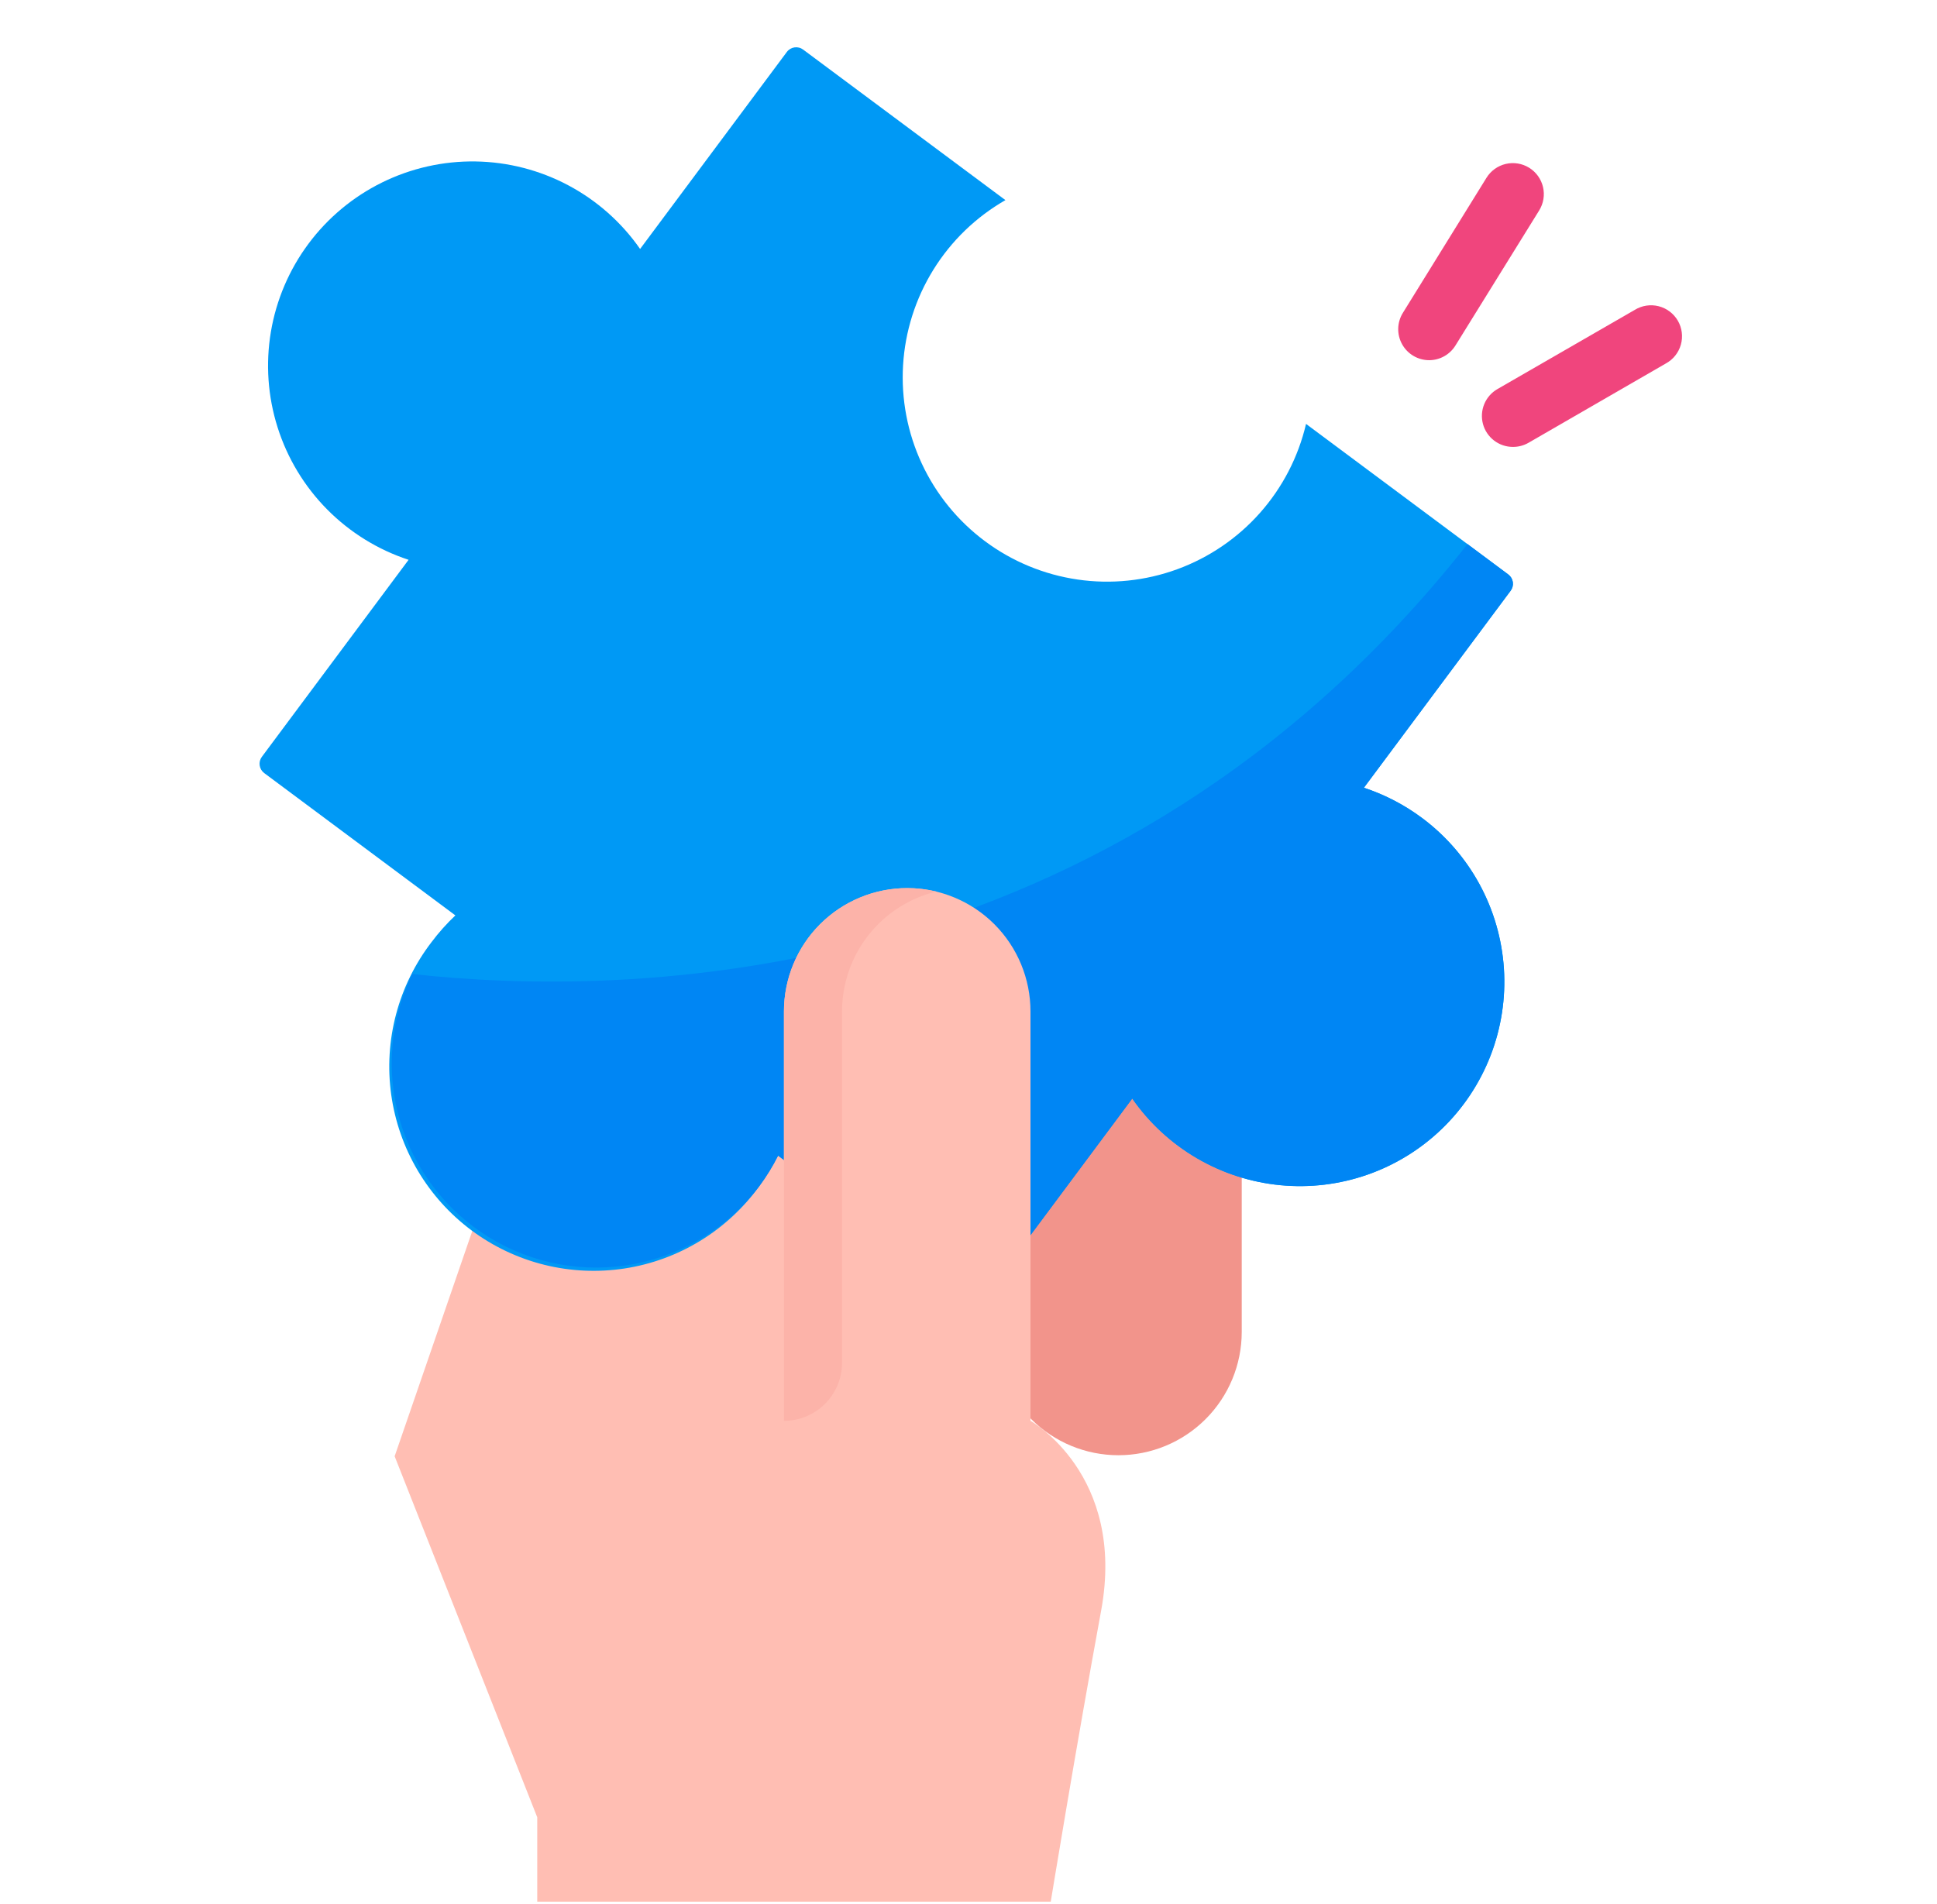
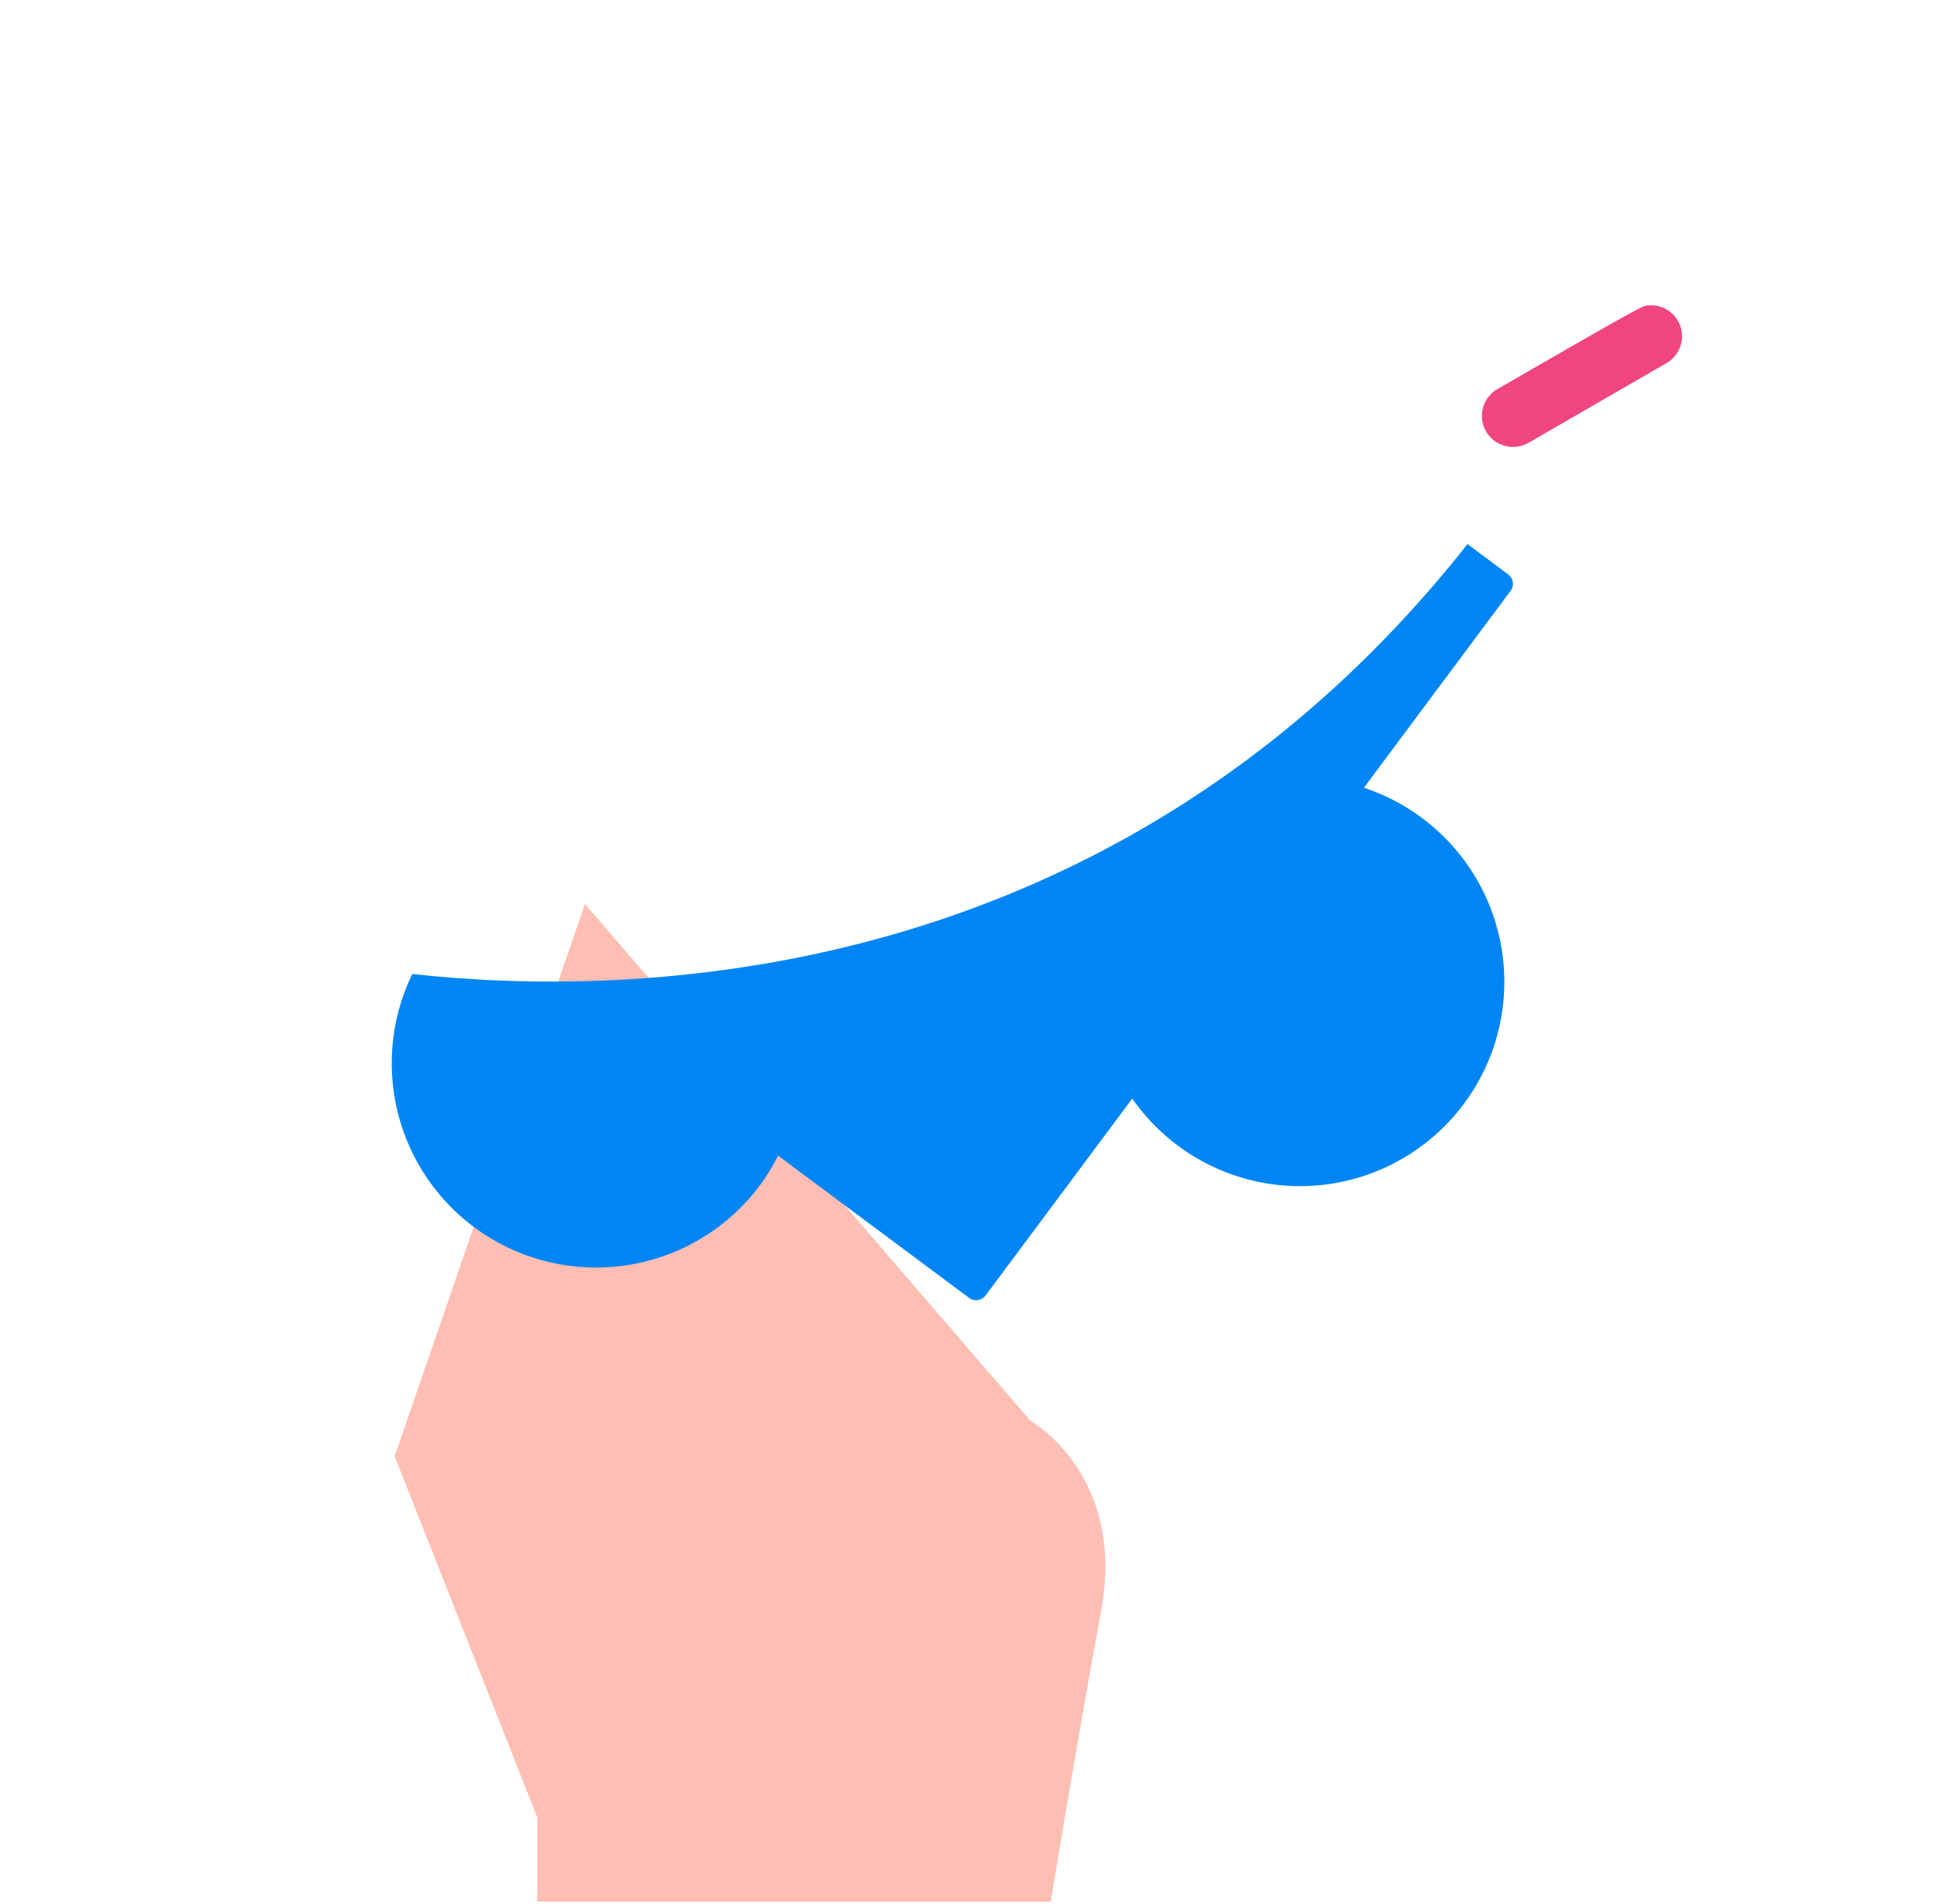
<svg xmlns="http://www.w3.org/2000/svg" width="180" height="177" viewBox="0 0 180 177" fill="none">
  <path d="M97.643 176.76H49.925V168.916L36.673 135.36L54.36 84.031L95.76 132.066C95.76 132.066 104.659 137.034 102.326 149.706C99.994 162.378 97.643 176.76 97.643 176.76Z" fill="#FFBEB3" />
-   <path d="M103.932 135.263C100.893 135.263 97.979 134.056 95.829 131.908C93.68 129.76 92.471 126.847 92.469 123.808V85.745H115.391V123.808C115.389 126.846 114.181 129.759 112.032 131.907C109.884 134.055 106.97 135.262 103.932 135.263Z" fill="#F2948B" />
-   <path d="M132.142 76.028C130.504 74.808 128.681 73.86 126.742 73.22L140.378 54.907C140.463 54.794 140.525 54.664 140.56 54.527C140.595 54.389 140.602 54.246 140.582 54.106C140.561 53.965 140.514 53.83 140.441 53.708C140.368 53.587 140.272 53.48 140.159 53.395L121.367 39.402C120.649 42.47 119.179 45.312 117.089 47.67C114.999 50.028 112.355 51.829 109.396 52.911C106.437 53.993 103.254 54.322 100.136 53.867C97.018 53.412 94.062 52.189 91.535 50.307C89.008 48.425 86.988 45.944 85.659 43.087C84.329 40.23 83.732 37.087 83.92 33.942C84.108 30.797 85.076 27.748 86.736 25.07C88.397 22.391 90.697 20.169 93.431 18.601L74.632 4.608C74.518 4.523 74.389 4.461 74.251 4.427C74.114 4.392 73.971 4.384 73.83 4.405C73.69 4.425 73.555 4.473 73.433 4.545C73.311 4.618 73.204 4.714 73.12 4.828L59.483 23.141C57.762 20.671 55.48 18.645 52.822 17.231C50.165 15.817 47.21 15.054 44.2 15.007C41.191 14.959 38.213 15.628 35.512 16.957C32.812 18.287 30.466 20.239 28.669 22.653C26.871 25.067 25.673 27.875 25.173 30.843C24.674 33.811 24.887 36.856 25.796 39.725C26.704 42.595 28.281 45.208 30.398 47.348C32.515 49.488 35.11 51.094 37.969 52.034L24.332 70.348C24.162 70.577 24.09 70.865 24.131 71.147C24.172 71.43 24.323 71.685 24.552 71.856L42.318 85.086C41.509 85.849 40.767 86.68 40.1 87.57C38.568 89.567 37.447 91.848 36.804 94.282C36.161 96.716 36.008 99.253 36.354 101.746C36.701 104.24 37.539 106.639 38.821 108.806C40.103 110.972 41.803 112.862 43.822 114.365C45.842 115.868 48.139 116.955 50.582 117.563C53.025 118.17 55.564 118.286 58.052 117.903C60.54 117.52 62.927 116.646 65.075 115.332C67.222 114.018 69.086 112.291 70.56 110.25C71.223 109.357 71.807 108.407 72.306 107.413L90.072 120.64C90.301 120.81 90.589 120.882 90.871 120.841C91.154 120.8 91.409 120.649 91.58 120.42L105.217 102.107C106.789 104.366 108.834 106.256 111.209 107.646C113.583 109.037 116.232 109.895 118.971 110.16C121.711 110.426 124.475 110.093 127.073 109.184C129.671 108.276 132.04 106.813 134.017 104.898C135.993 102.984 137.53 100.662 138.521 98.094C139.511 95.527 139.932 92.775 139.754 90.028C139.575 87.282 138.802 84.607 137.488 82.189C136.173 79.771 134.349 77.668 132.142 76.025V76.028Z" fill="#0099F5" />
  <path d="M132.145 76.028C130.508 74.808 128.685 73.86 126.745 73.22L140.382 54.907C140.467 54.793 140.528 54.664 140.563 54.526C140.597 54.389 140.605 54.245 140.584 54.105C140.563 53.965 140.515 53.83 140.442 53.708C140.369 53.586 140.273 53.48 140.159 53.395L136.372 50.573C103.316 92.448 57.812 92.693 38.311 90.533C36.249 94.777 35.841 99.638 37.167 104.167C38.493 108.696 41.458 112.569 45.484 115.031C49.509 117.493 54.308 118.368 58.944 117.486C63.579 116.603 67.721 114.026 70.56 110.257C71.223 109.362 71.807 108.412 72.306 107.417L90.068 120.647C90.182 120.731 90.312 120.793 90.449 120.828C90.587 120.862 90.73 120.869 90.871 120.849C91.011 120.828 91.146 120.78 91.268 120.707C91.39 120.634 91.496 120.538 91.58 120.424L105.217 102.11C106.789 104.369 108.834 106.259 111.209 107.65C113.584 109.04 116.232 109.898 118.972 110.164C121.711 110.429 124.475 110.096 127.073 109.188C129.671 108.279 132.04 106.817 134.017 104.902C135.993 102.987 137.53 100.665 138.521 98.098C139.511 95.53 139.932 92.778 139.754 90.032C139.575 87.285 138.802 84.611 137.488 82.193C136.174 79.775 134.349 77.671 132.142 76.028H132.145Z" fill="#0086F4" />
-   <path d="M84.312 82.548C87.35 82.552 90.261 83.761 92.408 85.91C94.554 88.06 95.76 90.973 95.76 94.01V132.066H72.85V94.01C72.85 90.971 74.057 88.055 76.207 85.905C78.356 83.756 81.272 82.548 84.312 82.548Z" fill="#FFBEB3" />
-   <path d="M87.008 82.868C86.126 82.655 85.22 82.548 84.312 82.548C82.807 82.548 81.316 82.844 79.925 83.42C78.534 83.996 77.27 84.84 76.206 85.904C75.141 86.969 74.297 88.233 73.721 89.624C73.145 91.014 72.849 92.505 72.85 94.01V132.066C74.282 132.066 75.655 131.497 76.668 130.484C77.681 129.472 78.25 128.098 78.25 126.666V94.01C78.249 91.44 79.112 88.944 80.701 86.924C82.289 84.903 84.511 83.475 87.008 82.868Z" fill="#FCB3A9" />
-   <path d="M132.808 33.48C132.295 33.479 131.792 33.342 131.35 33.081C130.908 32.821 130.544 32.448 130.295 32C130.046 31.552 129.921 31.045 129.933 30.533C129.945 30.02 130.093 29.52 130.363 29.084L138.136 16.524C138.538 15.875 139.182 15.412 139.926 15.237C140.669 15.063 141.452 15.191 142.101 15.593C142.75 15.996 143.213 16.64 143.388 17.383C143.562 18.127 143.434 18.909 143.032 19.559L135.259 32.101C135.003 32.521 134.642 32.869 134.213 33.11C133.784 33.352 133.3 33.479 132.808 33.48Z" fill="#F0457D" />
-   <path d="M140.584 41.54C139.951 41.539 139.336 41.33 138.834 40.944C138.332 40.558 137.971 40.018 137.807 39.406C137.643 38.795 137.685 38.146 137.927 37.561C138.168 36.976 138.596 36.487 139.144 36.169L151.92 28.8C152.248 28.599 152.613 28.465 152.993 28.408C153.373 28.35 153.761 28.369 154.134 28.463C154.507 28.558 154.857 28.726 155.163 28.958C155.47 29.19 155.727 29.482 155.92 29.814C156.112 30.148 156.236 30.516 156.283 30.897C156.331 31.279 156.302 31.666 156.198 32.036C156.093 32.407 155.916 32.752 155.676 33.053C155.436 33.353 155.138 33.602 154.8 33.786L142.024 41.166C141.585 41.415 141.088 41.544 140.584 41.54Z" fill="#F0457D" />
+   <path d="M140.584 41.54C139.951 41.539 139.336 41.33 138.834 40.944C138.332 40.558 137.971 40.018 137.807 39.406C137.643 38.795 137.685 38.146 137.927 37.561C138.168 36.976 138.596 36.487 139.144 36.169C152.248 28.599 152.613 28.465 152.993 28.408C153.373 28.35 153.761 28.369 154.134 28.463C154.507 28.558 154.857 28.726 155.163 28.958C155.47 29.19 155.727 29.482 155.92 29.814C156.112 30.148 156.236 30.516 156.283 30.897C156.331 31.279 156.302 31.666 156.198 32.036C156.093 32.407 155.916 32.752 155.676 33.053C155.436 33.353 155.138 33.602 154.8 33.786L142.024 41.166C141.585 41.415 141.088 41.544 140.584 41.54Z" fill="#F0457D" />
</svg>